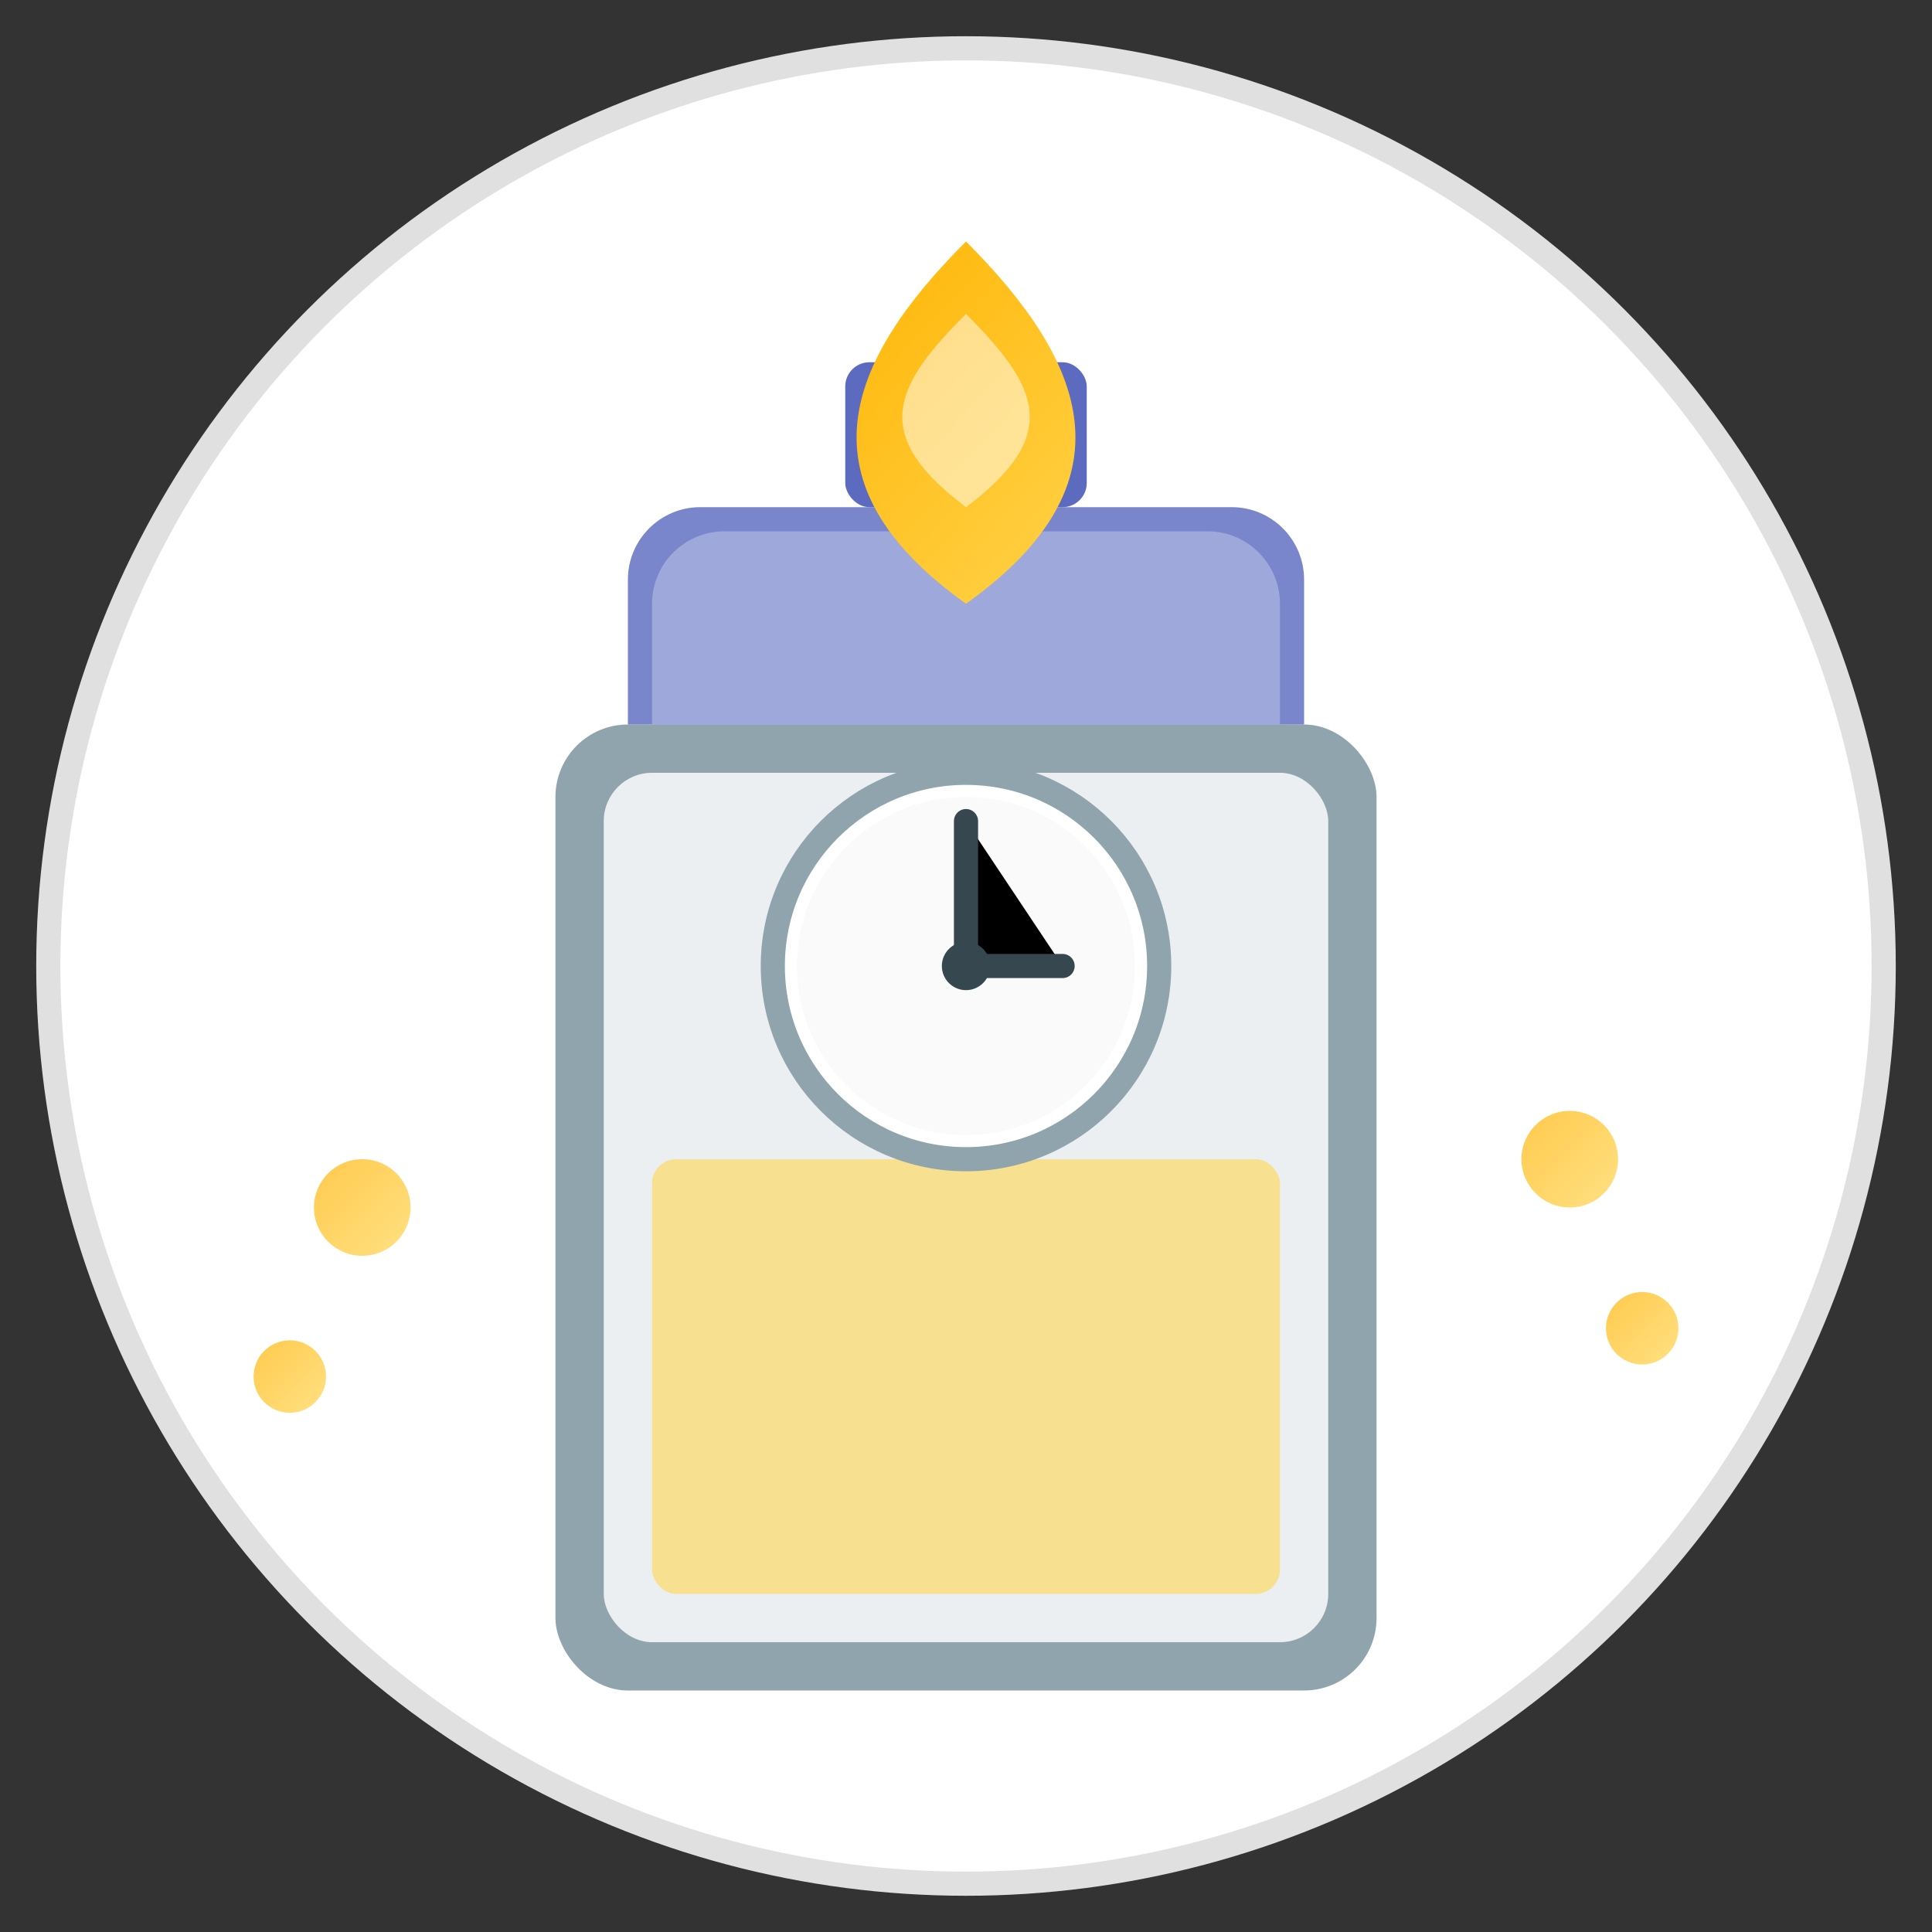
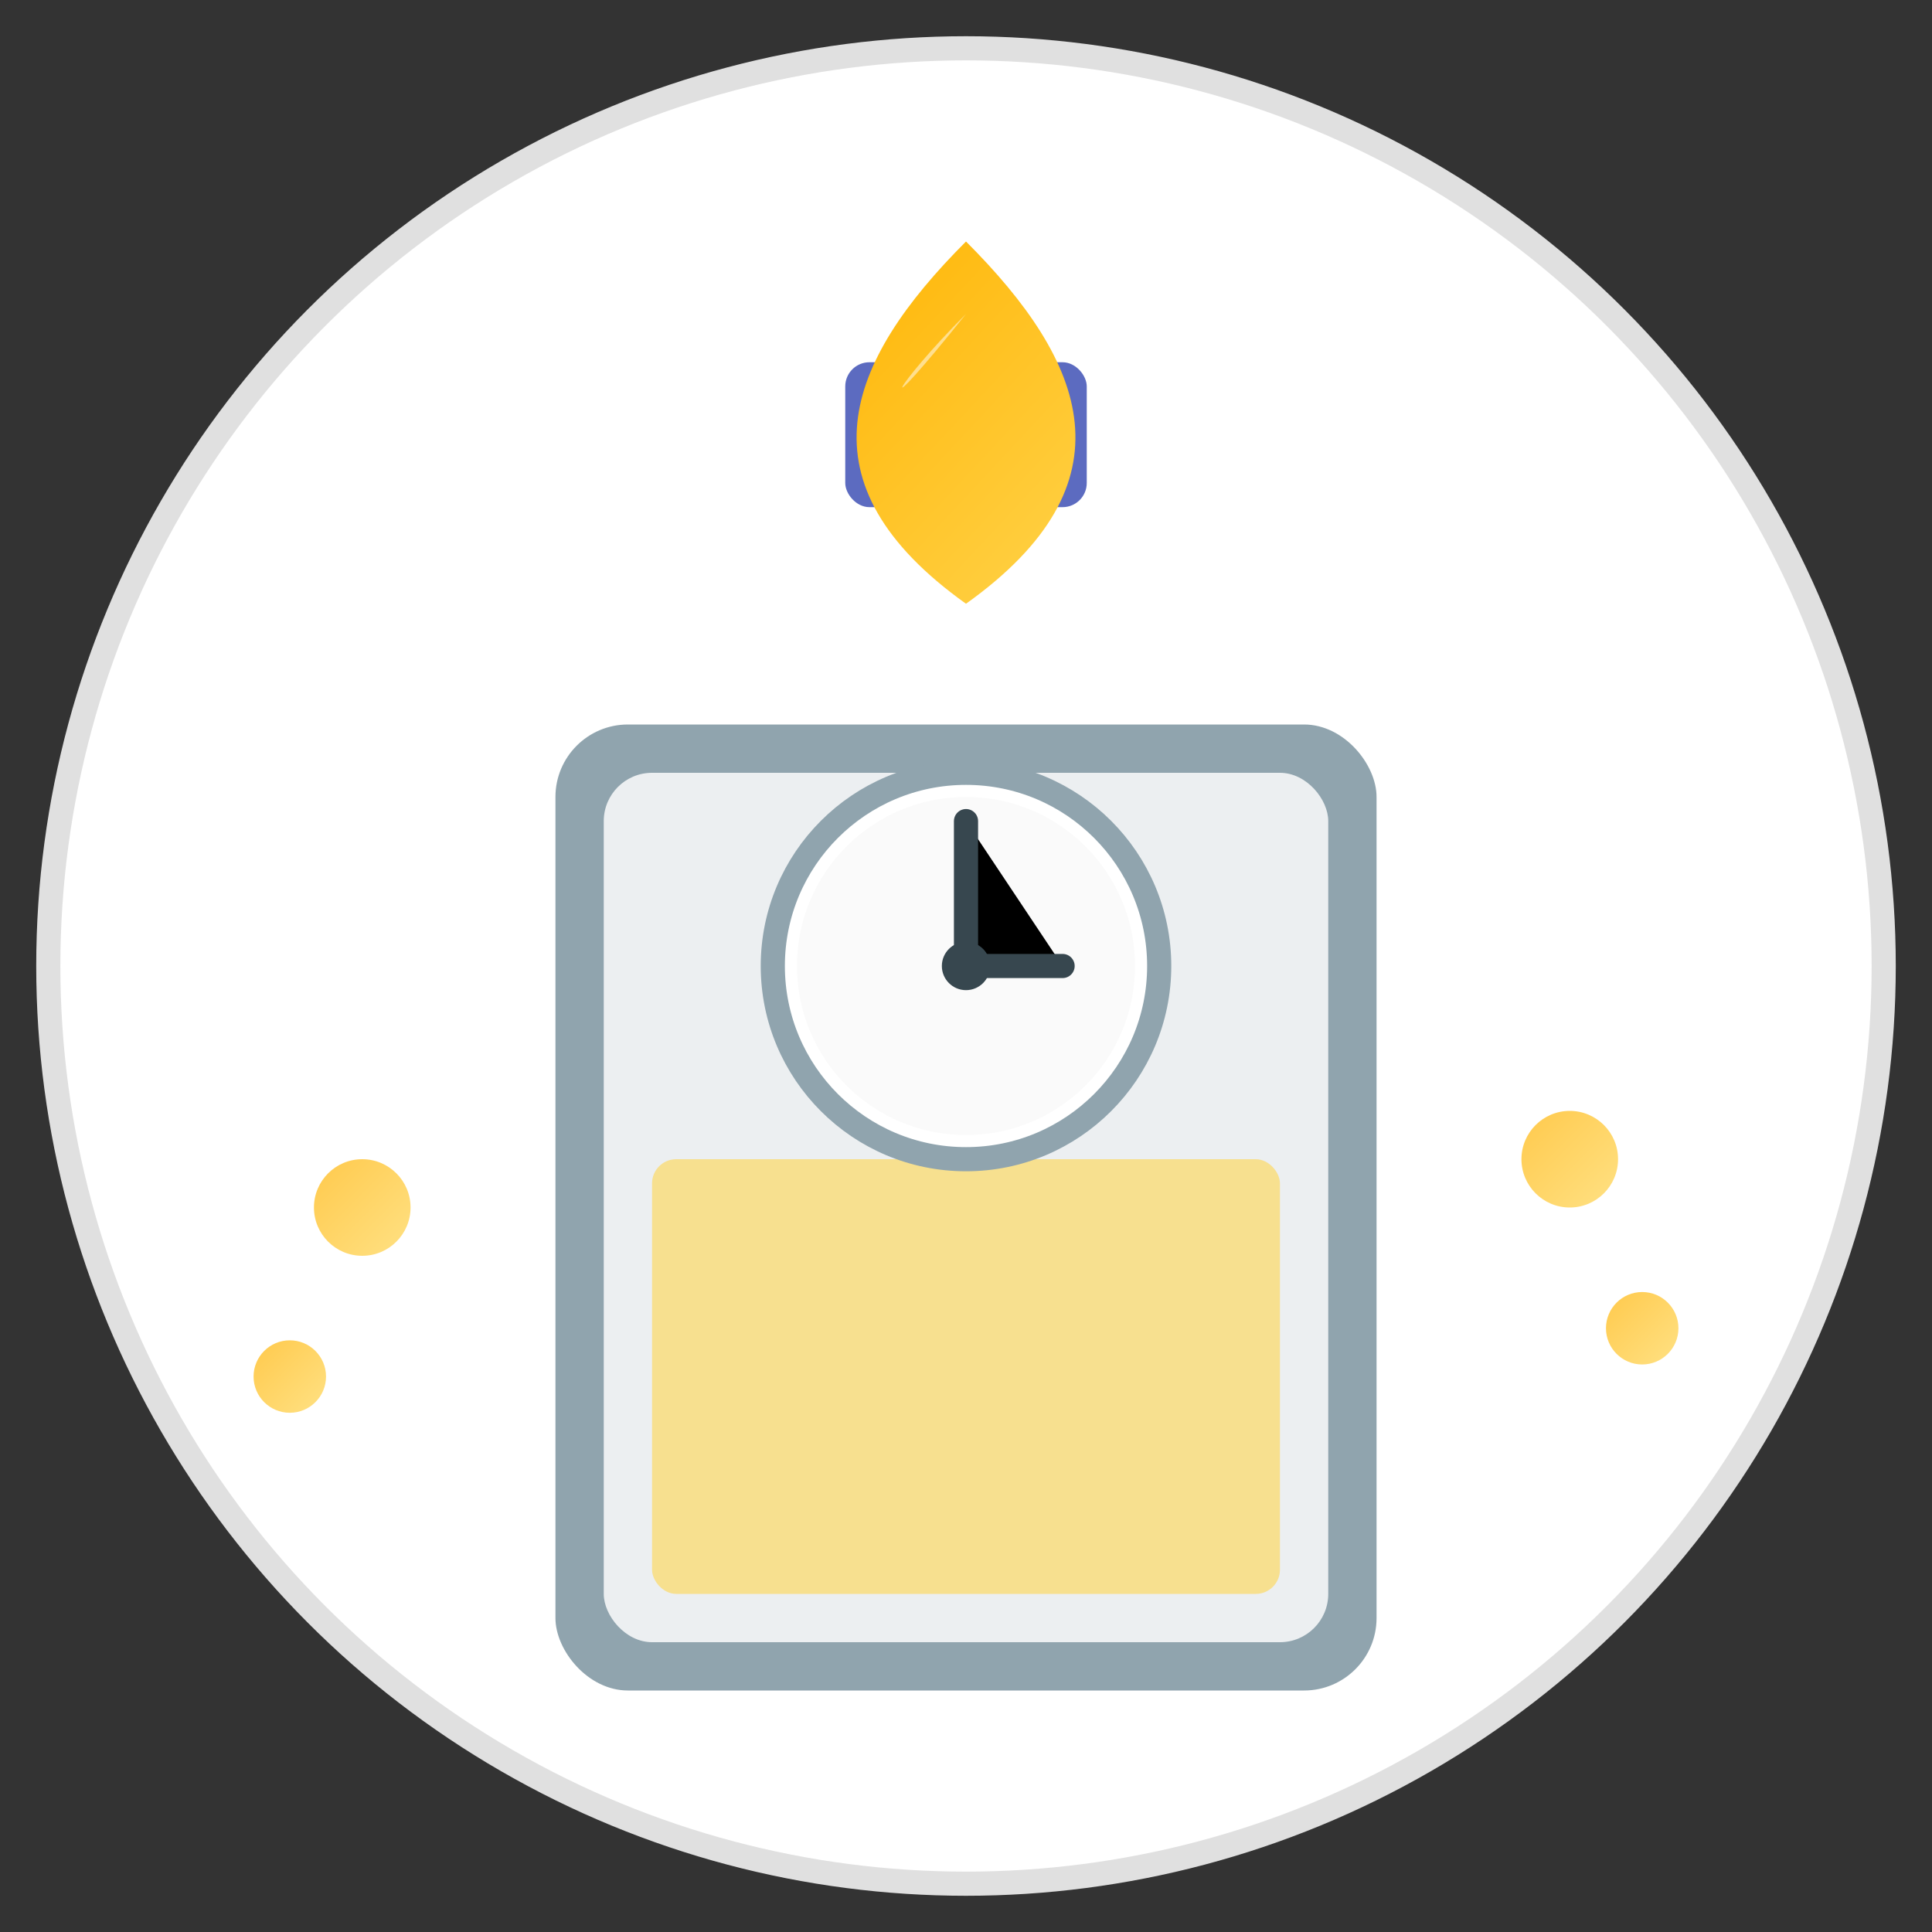
<svg xmlns="http://www.w3.org/2000/svg" width="80" height="80" viewBox="0 0 80 80">
  <rect x="0" y="0" width="80" height="80" fill="#333333" stroke="none" />
  <defs>
    <linearGradient id="gas-gradient" x1="0%" y1="0%" x2="100%" y2="100%">
      <stop offset="0%" stop-color="#ffb300" />
      <stop offset="100%" stop-color="#ffd54f" />
    </linearGradient>
  </defs>
  <circle cx="40" cy="40" r="38" fill="white" stroke="#e0e0e0" stroke-width="1" />
  <g transform="translate(23, 15)">
    <rect x="0" y="15" width="34" height="40" rx="3" fill="#90a4ae" />
    <rect x="2" y="17" width="30" height="36" rx="2" fill="#eceff1" />
-     <path d="M3,15 L3,9 C3,7.343 4.343,6 6,6 L28,6 C29.657,6 31,7.343 31,9 L31,15" fill="#7986cb" />
-     <path d="M4,15 L4,10 C4,8.343 5.343,7 7,7 L27,7 C28.657,7 30,8.343 30,10 L30,15" fill="#9fa8da" />
    <rect x="12" y="0" width="10" height="6" rx="1" fill="#5c6bc0" />
    <rect x="14" y="2" width="6" height="2" rx="1" fill="#3949ab" />
    <rect x="4" y="33" width="26" height="18" rx="1" fill="#ffd54f" opacity="0.6" />
    <circle cx="17" cy="25" r="8" fill="white" stroke="#90a4ae" stroke-width="1" />
    <circle cx="17" cy="25" r="7" fill="#fafafa" />
    <path d="M17,19 L17,25 L21,25" stroke="#37474f" stroke-width="1" stroke-linecap="round" />
    <circle cx="17" cy="25" r="1" fill="#37474f" />
  </g>
  <g transform="translate(33, 10)">
    <path d="M7,0 C12,5 14,10 7,15 C0,10 2,5 7,0 Z" fill="url(#gas-gradient)" />
-     <path d="M7,3 C10,6 11,8 7,11 C3,8 4,6 7,3 Z" fill="white" fill-opacity="0.5" />
+     <path d="M7,3 C3,8 4,6 7,3 Z" fill="white" fill-opacity="0.5" />
  </g>
  <g transform="translate(15, 50)">
    <circle cx="0" cy="0" r="2" fill="url(#gas-gradient)" opacity="0.7" />
  </g>
  <g transform="translate(12, 57)">
    <circle cx="0" cy="0" r="1.5" fill="url(#gas-gradient)" opacity="0.7" />
  </g>
  <g transform="translate(65, 48)">
    <circle cx="0" cy="0" r="2" fill="url(#gas-gradient)" opacity="0.7" />
  </g>
  <g transform="translate(68, 55)">
    <circle cx="0" cy="0" r="1.5" fill="url(#gas-gradient)" opacity="0.7" />
  </g>
</svg>